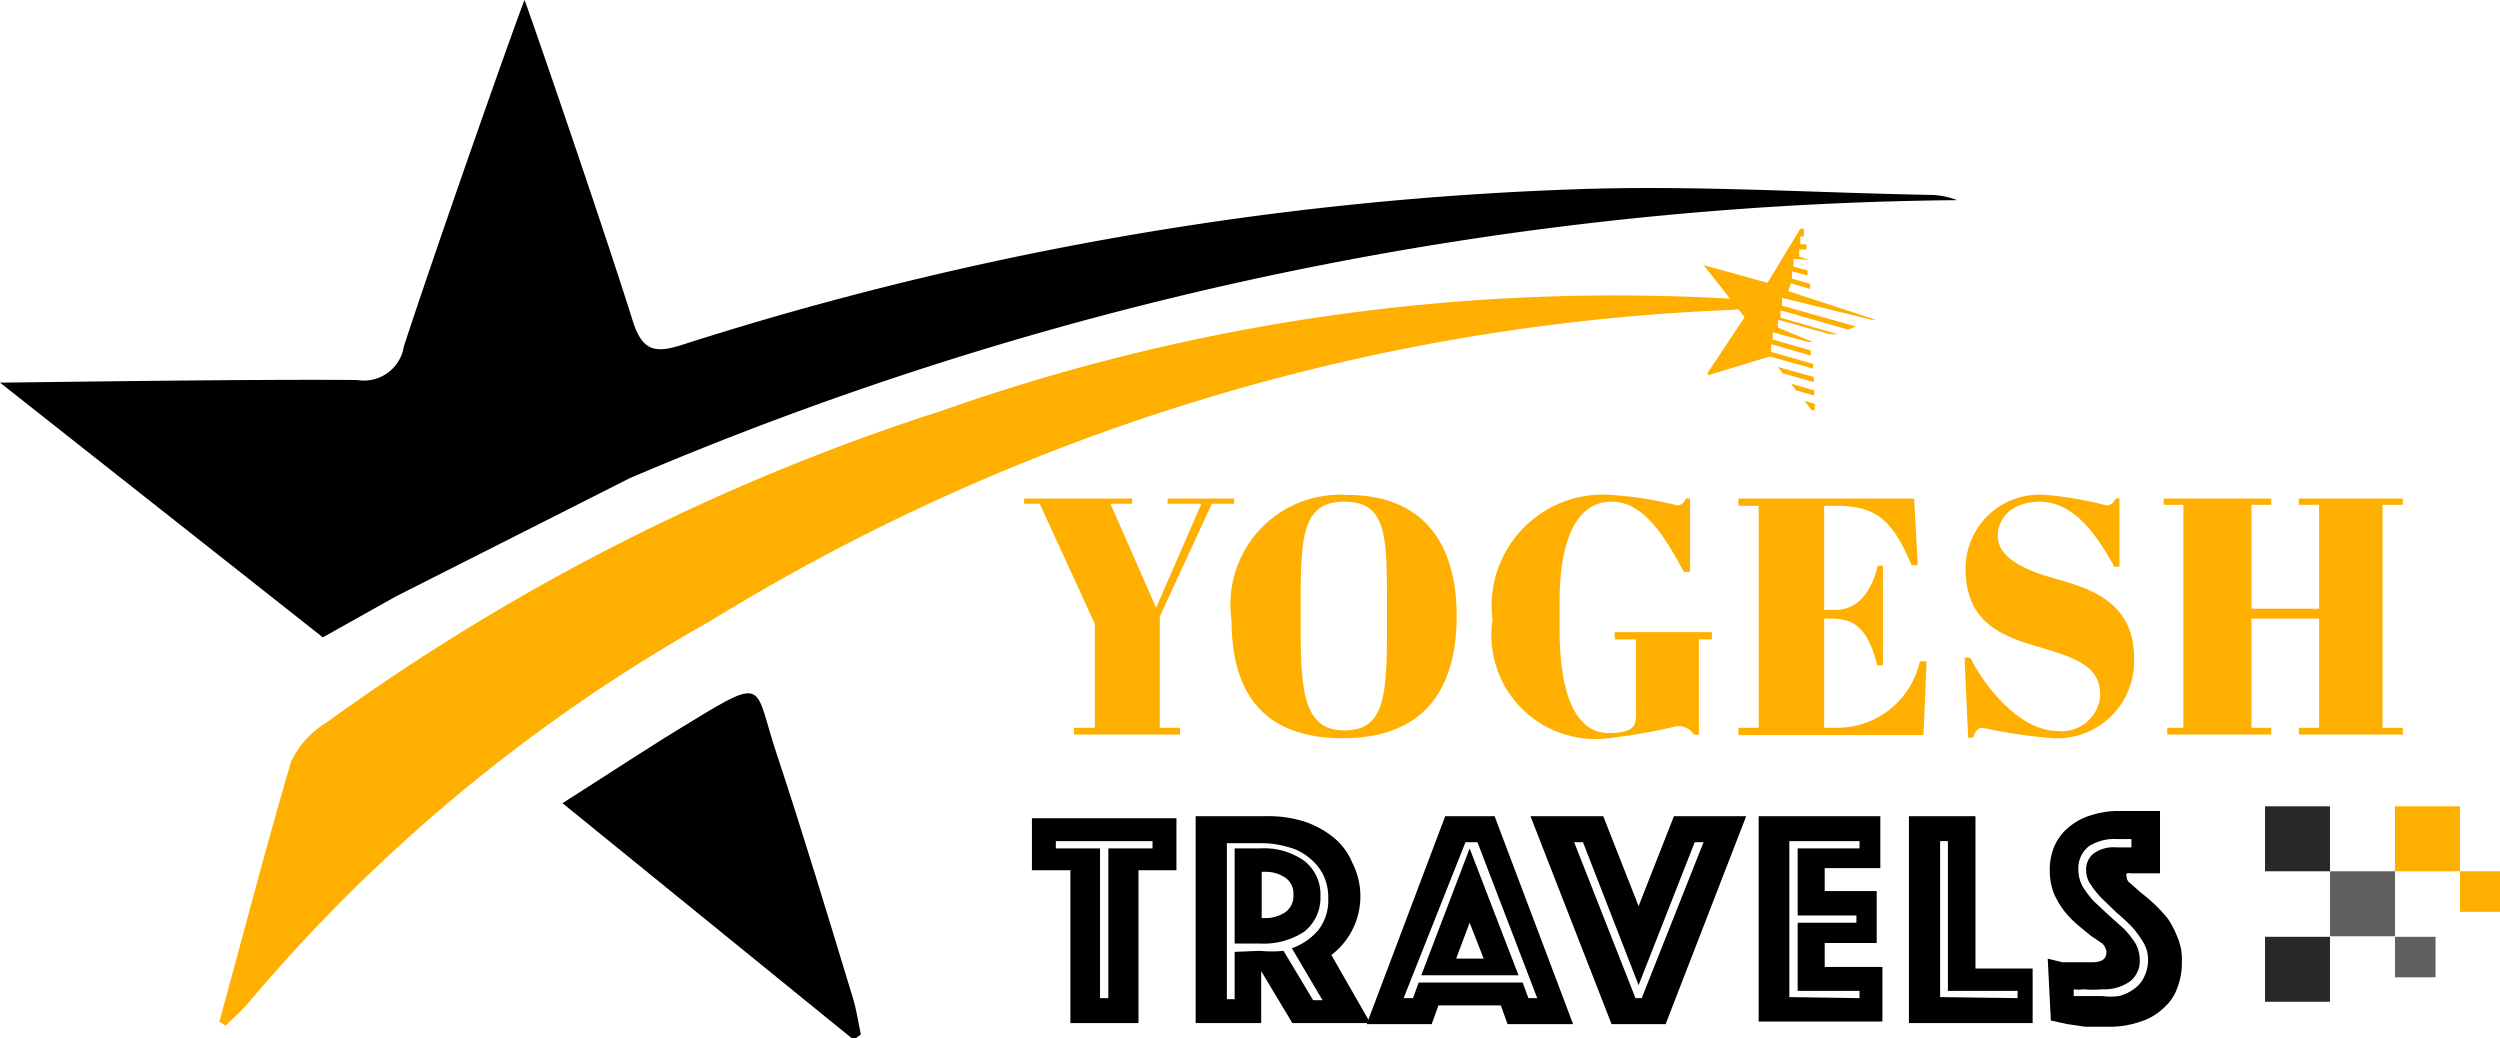
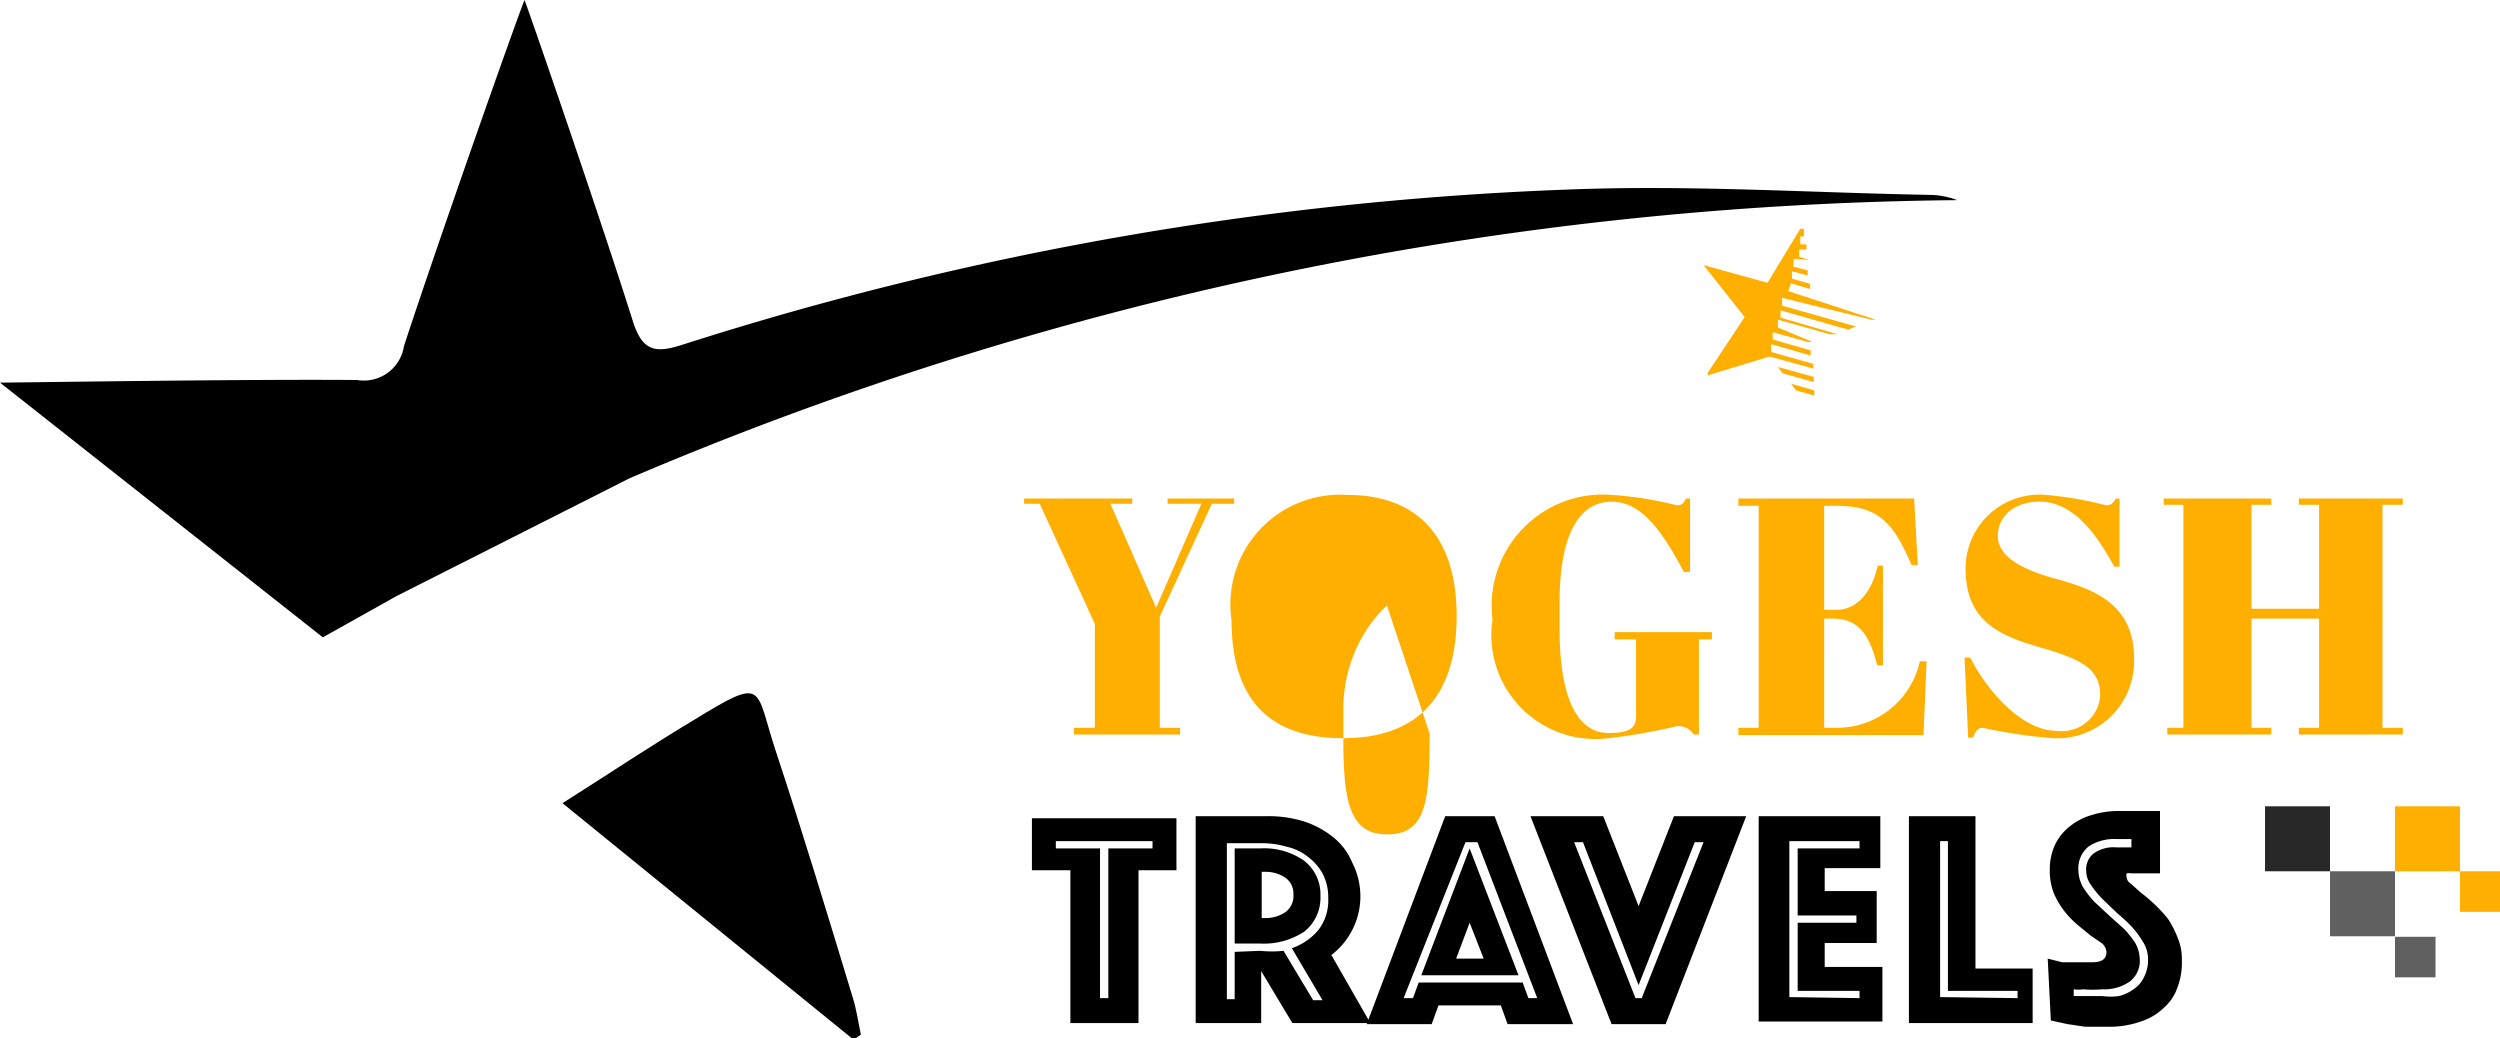
<svg xmlns="http://www.w3.org/2000/svg" id="Layer_1" data-name="Layer 1" viewBox="0 0 48.09 19.97">
  <defs>
    <style>.cls-1{fill:#282828;}.cls-2{fill:#606060;}.cls-3{fill:#ffaf00;}</style>
  </defs>
  <rect class="cls-1" x="43.57" y="15.51" width="1.25" height="1.25" />
-   <rect class="cls-1" x="43.57" y="18.02" width="1.25" height="1.25" />
  <rect class="cls-2" x="44.82" y="16.76" width="1.25" height="1.25" />
  <rect class="cls-3" x="46.07" y="15.51" width="1.25" height="1.25" />
  <rect class="cls-3" x="47.32" y="16.76" width="0.78" height="0.78" />
  <rect class="cls-2" x="46.07" y="18.02" width="0.78" height="0.78" />
  <polygon class="cls-3" points="34.9 7.51 34.45 7.38 34.55 7.51 34.9 7.61 34.9 7.51" />
  <path class="cls-3" d="M34.05,6.86l.83.23V7l-.81-.23,0-.15.76.22v-.1l-.73-.21,0-.14.68.19s0,0,0,0l.09,0L34.2,6.3l0-.15,1,.28.15,0-1.1-.32,0-.14,1.3.37.15-.06-1.42-.4,0-.15L36,6.15l.08,0a0,0,0,0,0,0,0L34.4,5.6l.05-.15.37.11v-.1l-.35-.1,0-.14.3.08V5.2l-.27-.07,0-.15L34.8,5V5l-.19-.06,0-.14.14,0v-.1l-.12,0,0-.15.07,0V4.4a0,0,0,0,0-.07,0L34,5.44s0,0,0,0l-1.23-.34s-.06,0,0,0l.79,1a.08.08,0,0,1,0,0l-.71,1.07s0,.06,0,.05L34,6.87h0Z" />
  <polygon class="cls-3" points="34.2 7.06 34.29 7.18 34.89 7.35 34.89 7.25 34.2 7.06" />
-   <path class="cls-3" d="M34.91,7.77l-.2-.06.14.18a0,0,0,0,0,.06,0Z" />
  <path d="M20.59,16.74h-.74v-1h2.78v1H21.9v2.94H20.59Zm.73,2.46V16.32h.85v-.14H20.31v.14h.85V19.2Z" />
  <path d="M23,15.7h1.37a2.3,2.3,0,0,1,.71.1,1.77,1.77,0,0,1,.56.3,1.21,1.21,0,0,1,.37.49,1.42,1.42,0,0,1-.13,1.51,1.38,1.38,0,0,1-.27.27l.75,1.31H24.86l-.6-1v1H23Zm1.24,2.59a2.15,2.15,0,0,0,.45,0l.57.95h.18l-.59-1a1.17,1.17,0,0,0,.51-.35.93.93,0,0,0,.19-.61,1,1,0,0,0-.1-.46,1,1,0,0,0-.28-.33,1,1,0,0,0-.41-.2,1.72,1.72,0,0,0-.52-.07h-.64v3h.15v-.91Zm-.49-.14V16.32h.49a1.34,1.34,0,0,1,.85.24.82.82,0,0,1,.31.68.83.83,0,0,1-.31.68,1.41,1.41,0,0,1-.85.23Zm.52-.49h.07a.68.68,0,0,0,.38-.11.38.38,0,0,0,.16-.34.37.37,0,0,0-.16-.33.68.68,0,0,0-.38-.11h-.07Z" />
  <path d="M27.8,15.7h.95l1.51,4H29l-.13-.36H27.67l-.13.36H26.29Zm-.62,3.5.11-.3h2l.11.3h.17l-1.15-3h-.23L27,19.2Zm1.09-2.88.94,2.44H27.34Zm.27,2.12-.27-.69-.26.69Z" />
  <path d="M30.84,15.7l.68,1.73.68-1.73h1.39l-1.55,4H31l-1.56-4Zm.74,3.5,1.19-3H32.6l-1.08,2.75-1.07-2.75h-.17l1.18,3Z" />
  <path d="M33.83,15.7h2.34v1H35.1v.44h1v1h-1v.46h1.11v1.05H33.83Zm1.94,3.5v-.14H34.58V17.75h1.13v-.14H34.58V16.32h1.19v-.14H34.42v3Z" />
  <path d="M36.72,15.7H38v2.93h1.1v1.05H36.72Zm2.09,3.5v-.14H37.47V16.18h-.15v3Z" />
  <path d="M39.39,18.44l.28.07.27,0h.3c.19,0,.28-.06.28-.2a.27.27,0,0,0-.08-.16L40.22,18,40,17.82a1.85,1.85,0,0,1-.28-.28,1.71,1.71,0,0,1-.21-.35,1.19,1.19,0,0,1-.08-.44,1.15,1.15,0,0,1,.1-.5,1,1,0,0,1,.28-.35,1.2,1.2,0,0,1,.42-.22,1.72,1.72,0,0,1,.52-.08l.28,0,.26,0,.26,0V16.8l-.11,0H41a.26.26,0,0,0-.09,0,.11.11,0,0,0,0,.08s0,.07.08.12l.19.17a3,3,0,0,1,.52.5,1.84,1.84,0,0,1,.19.37,1.06,1.06,0,0,1,.08.45,1.29,1.29,0,0,1-.08.49.9.9,0,0,1-.26.4,1.13,1.13,0,0,1-.45.27,1.81,1.81,0,0,1-.65.1l-.42,0-.34-.05-.32-.07Zm.5.72.18,0,.18,0h.19a1.17,1.17,0,0,0,.32,0,.8.8,0,0,0,.28-.13.56.56,0,0,0,.2-.23.71.71,0,0,0,.08-.34.63.63,0,0,0-.09-.33,1.91,1.91,0,0,0-.22-.3,3.84,3.84,0,0,0-.29-.27l-.28-.27a1.74,1.74,0,0,1-.22-.27.46.46,0,0,1-.09-.27.39.39,0,0,1,.14-.33.66.66,0,0,1,.44-.12H41v-.16h-.28a.91.91,0,0,0-.54.14.54.54,0,0,0-.2.46.68.68,0,0,0,.08.31,1.85,1.85,0,0,0,.22.29l.29.27.29.26a1.79,1.79,0,0,1,.22.28.67.67,0,0,1,.08.3.5.5,0,0,1-.19.43.86.86,0,0,1-.53.15,2.05,2.05,0,0,1-.37,0,.57.57,0,0,1-.18,0Z" />
  <path class="cls-3" d="M23.11,9.69h-.65v-.1h1.28v.1h-.43l-1,2.17V14h.39v.13H20.66V14h.4V12L20,9.69h-.3v-.1h2.08v.1h-.42l.88,2Z" />
-   <path class="cls-3" d="M25.91,9.52c1.4,0,2.11.85,2.11,2.33s-.69,2.35-2.19,2.35-2.14-.84-2.14-2.27A2.11,2.11,0,0,1,25.91,9.52Zm.77,2.13c0-1.33,0-2-.82-2s-.84.69-.84,2v.47c0,1.22.08,1.93.84,1.93s.82-.63.82-1.94Z" />
+   <path class="cls-3" d="M25.91,9.52c1.4,0,2.11.85,2.11,2.33s-.69,2.35-2.19,2.35-2.14-.84-2.14-2.27A2.11,2.11,0,0,1,25.91,9.52Zm.77,2.13s-.84.69-.84,2v.47c0,1.22.08,1.93.84,1.93s.82-.63.82-1.94Z" />
  <path class="cls-3" d="M31.47,13.56V12.3h-.41v-.14h1.87v.14h-.25v1.83h-.1a.34.34,0,0,0-.33-.16,11.06,11.06,0,0,1-1.31.23,2,2,0,0,1-2.23-2.28A2.14,2.14,0,0,1,31,9.52a7.18,7.18,0,0,1,1.26.2c.1,0,.13-.05.17-.13h.08l0,1.41h-.12C32,10.27,31.6,9.65,31,9.65s-1,.59-1,1.94v.51c0,1.32.34,2,.94,2S31.47,13.89,31.47,13.56Z" />
  <path class="cls-3" d="M36.82,9.59l.07,1.28h-.12c-.36-.85-.66-1.14-1.45-1.14h-.23v2h.23c.42,0,.69-.36.8-.85h.1v1.92h-.11c-.16-.65-.4-.9-.86-.9h-.16V14h.25a1.63,1.63,0,0,0,1.59-1.28h.13L37,14.14H33.44V14h.39V9.73h-.39V9.59Z" />
  <path class="cls-3" d="M40.4,13.38c0-.54-.4-.71-1.2-.94s-1.39-.53-1.39-1.51a1.42,1.42,0,0,1,1.54-1.41,6.76,6.76,0,0,1,1.16.2c.11,0,.14-.05.19-.13h.07l0,1.31h-.1c-.33-.6-.77-1.25-1.44-1.25-.47,0-.8.27-.8.66s.45.64,1.1.82,1.52.44,1.52,1.52A1.48,1.48,0,0,1,39.5,14.2,9.75,9.75,0,0,1,38.14,14c-.1,0-.14.07-.19.19h-.09l-.07-1.54h.11c.33.65,1,1.41,1.67,1.41A.74.74,0,0,0,40.4,13.38Z" />
  <path class="cls-3" d="M43.69,9.59v.12h-.38v2h1.3v-2h-.39V9.59h2v.12h-.39V14h.39v.13h-2V14h.39V11.9h-1.3V14h.38v.13h-2V14H42V9.71h-.38V9.59Z" />
  <path d="M37.65,3.85A66.6,66.6,0,0,0,12.11,9.2L7.62,11.47h0l-1.41.79L0,7.36c.33,0,4.82-.07,6.87-.05a.78.78,0,0,0,.9-.65C8.41,4.7,9.93.39,10.09,0c.15.4,1.53,4.41,2.09,6.2.18.54.41.6.92.44a63.52,63.52,0,0,1,17.23-3c2.28-.08,4.57.07,6.85.11A1.58,1.58,0,0,1,37.65,3.85Z" />
-   <path class="cls-3" d="M4.22,19.65c.46-1.67.89-3.34,1.38-5a1.75,1.75,0,0,1,.68-.75,42.07,42.07,0,0,1,11.84-6,38.94,38.94,0,0,1,15.4-2.14.5.5,0,0,1,.37.14l-.55.06a40.6,40.6,0,0,0-19.7,6A32.23,32.23,0,0,0,4.77,19.3c-.13.15-.29.29-.43.43Z" />
  <path d="M16.42,20l-5.6-4.55c.93-.59,1.71-1.11,2.51-1.59,1.42-.87,1.18-.65,1.6.61.52,1.57,1,3.16,1.48,4.74.07.23.1.46.15.69Z" />
</svg>